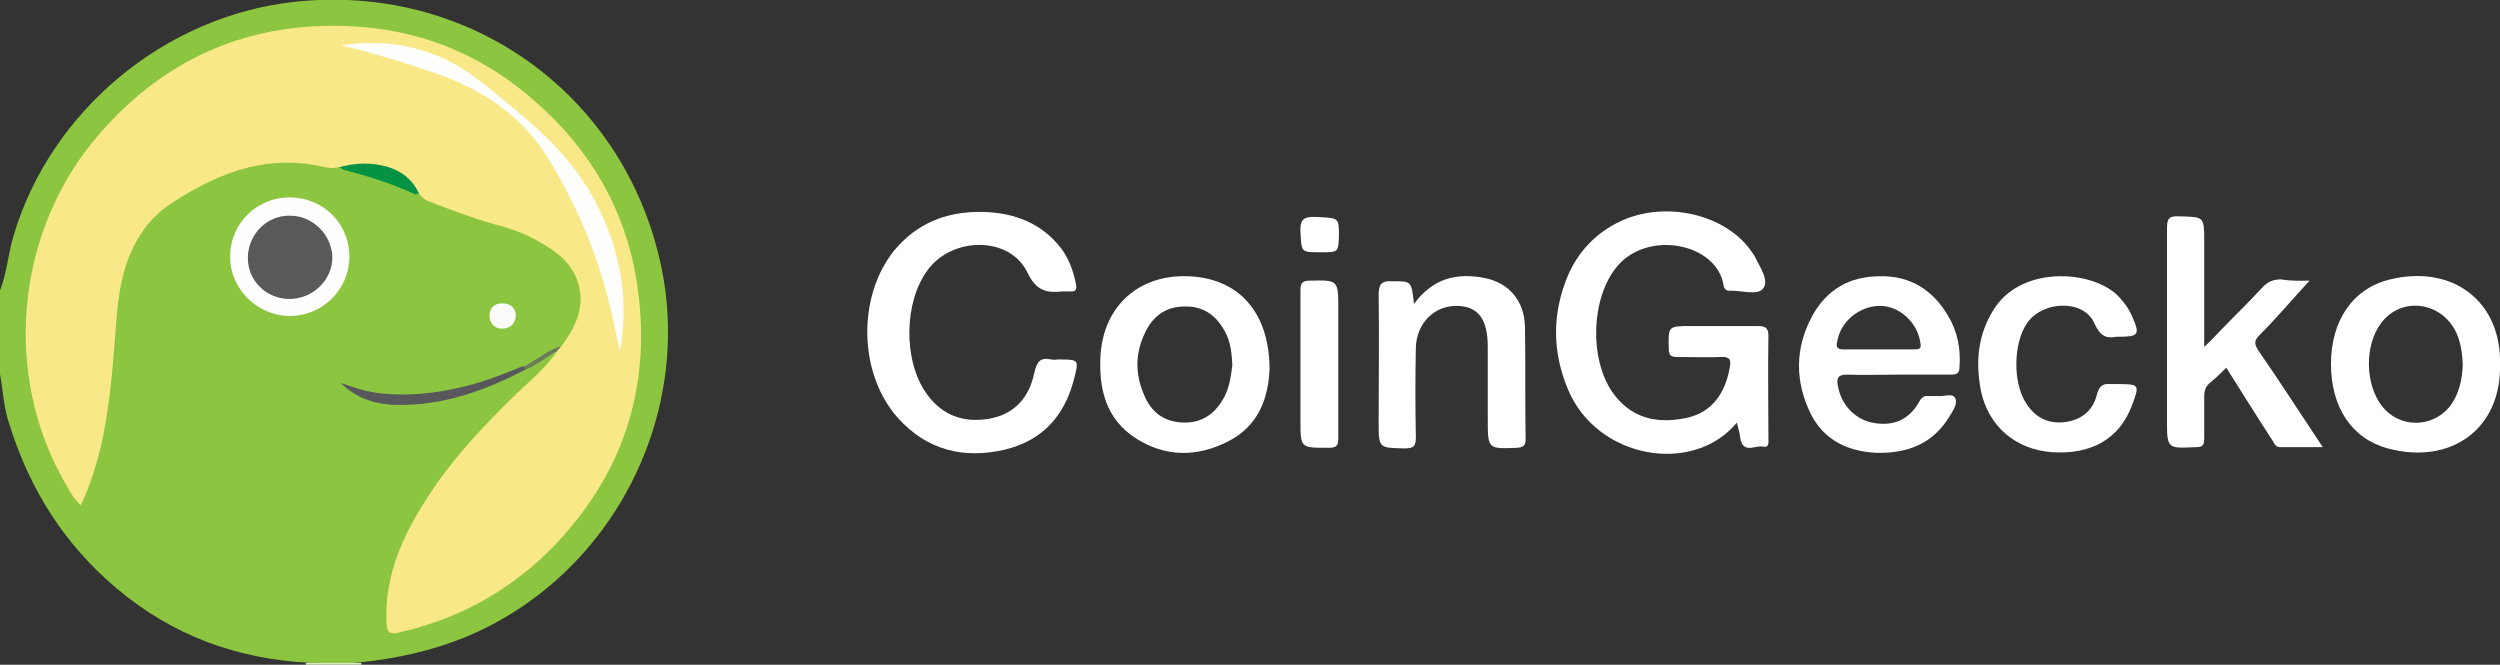
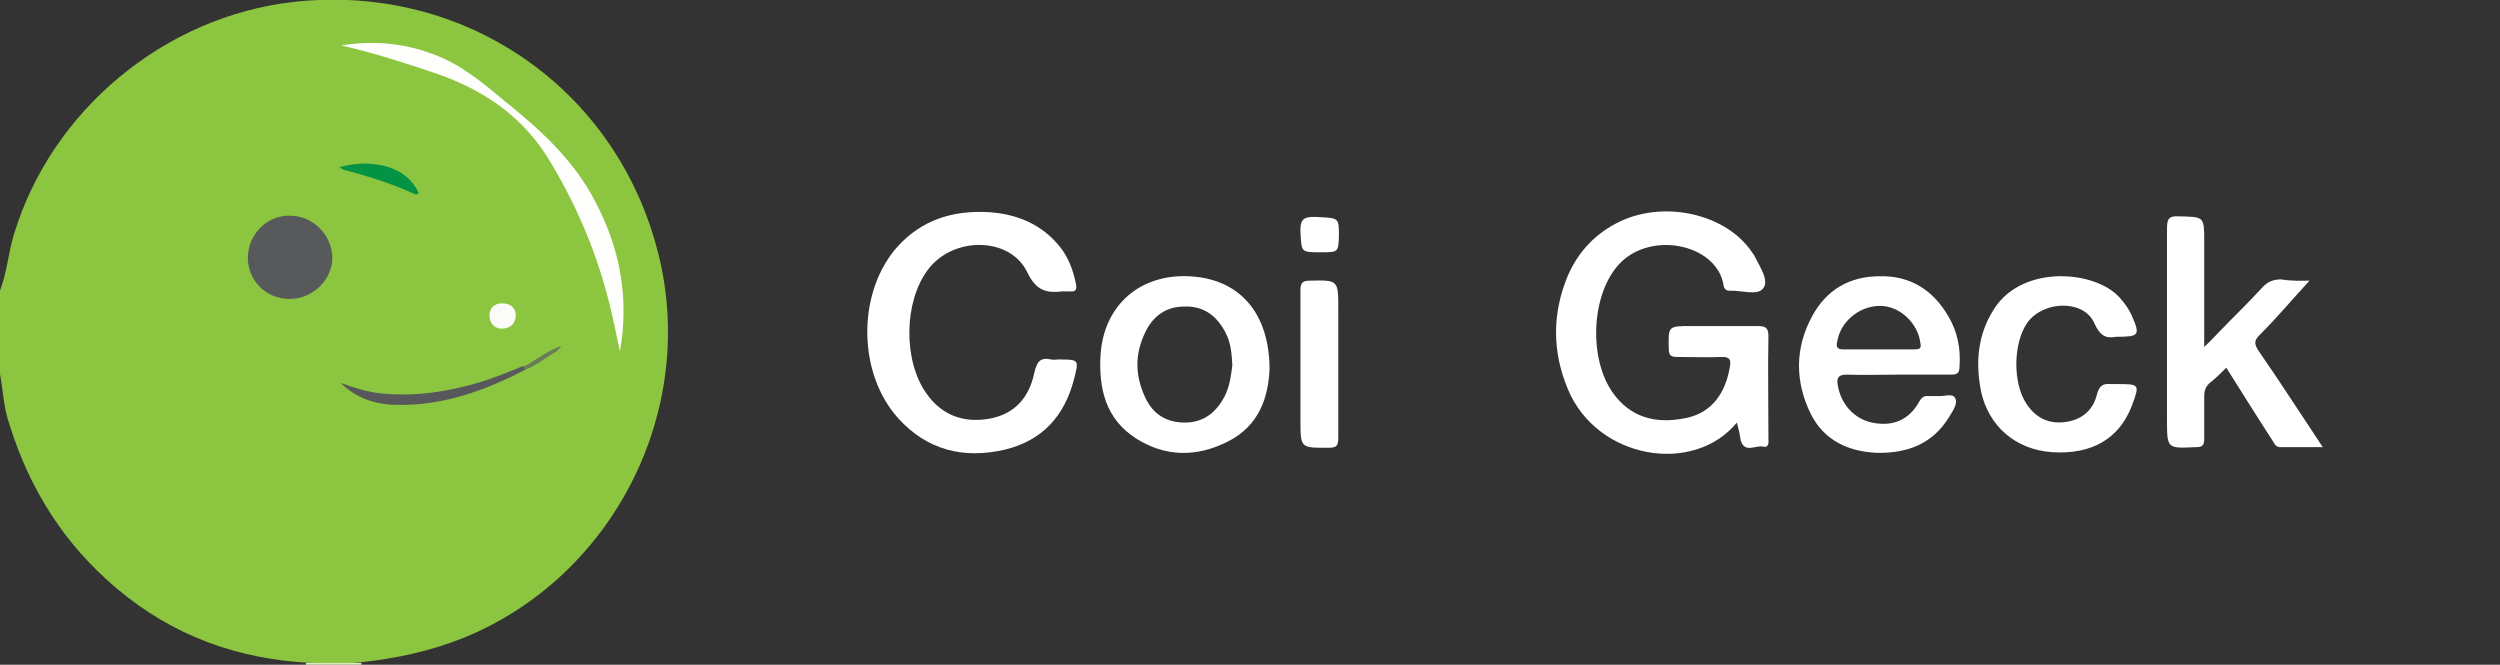
<svg xmlns="http://www.w3.org/2000/svg" version="1.1" id="Layer_1" x="0px" y="0px" viewBox="0 0 396.4 105.4" style="enable-background:new 0 0 396.4 105.4;" xml:space="preserve">
  <rect x="0" y="0" width="396.4" height="105.4" fill="#333333" stroke="none" />
  <style type="text/css">
	.st0{fill:#8CC53F;}
	.st1{fill:#D8E9BD;}
	.st2{fill:#F9E887;}
	.st3{fill:#FDFEFD;}
	.st4{fill:#58585C;}
	.st5{fill:#049344;}
	.st6{fill:#FBFCF9;}
	.st7{fill:#697B59;}
	.st8{fill:#FFFFFF;}
	.st9{fill:#FEFEFD;}
	.st10{fill:#58595B;}
</style>
  <g>
    <path class="st0" d="M0,46.1c1.1-2.9,1.3-5.9,2.2-8.9C8.1,17.6,26,2.6,46.6,0.3c27.1-3,51.3,13.8,57.8,40   c6.2,24.8-7.1,51.1-30.8,60.8c-5.2,2.1-10.7,3.3-16.3,3.9c-2.7,0.3-5.5,0.1-8.2,0.1c-11.5-0.6-21.7-4.3-30.6-11.8   c-8.3-7-13.8-15.7-17-26c-0.9-2.5-1-5.3-1.5-8C0,54.9,0,50.5,0,46.1z" />
    <path class="st1" d="M48.5,105.4c0-0.1,0-0.2,0-0.3c2.9,0,5.8,0,8.8,0c0,0.1,0,0.2,0,0.3C54.3,105.4,51.4,105.4,48.5,105.4z" />
-     <path class="st2" d="M53.8,26.5c-1.5,0.4-2.9-0.2-4.3-0.4c-8.4-1.3-15.6,1.7-22.4,6.2c-3.7,2.4-6,6.1-7.3,10.3   c-0.7,2.5-1.1,5-1.3,7.6C18,56.6,17.6,63,16.3,69.4c-0.8,3.6-1.8,7.2-3.5,10.7c-1.6-1.5-2.4-3.4-3.4-5.2c-9-17.2-6.4-39.1,6.4-53.7   C26.8,8.5,41,2.9,57.7,4.3c10.4,0.9,19.6,5,27.4,12c8.5,7.5,14,16.9,15.8,28c2.5,15.3-1.2,29.1-11.7,40.8c-7,7.8-15.7,12.9-26,15.2   c-1.5,0.3-1.8,0-1.9-1.5c-0.4-7.5,2.6-14,6.6-20.1c3.8-5.9,8.6-11,13.6-15.9c2.4-2.3,5-4.4,6.9-7.2c0.1-0.4,0.3-0.6,0.7-0.8   c2.1-2.9,3.7-6,2.6-9.8c-0.9-3.2-3.4-5.1-6.1-6.6c-2.3-1.4-4.8-2.2-7.4-2.9c-3.5-1-6.9-2.3-10.3-3.6c-0.7-0.3-1.1-0.7-1.5-1.3   c-0.5-0.3-0.9-0.7-1.2-1.1c-1.7-1.9-3.8-2.9-6.3-2.9C57.2,26.6,55.5,26.7,53.8,26.5z" />
-     <path class="st3" d="M46.1,31.3c5.3,0.1,9.4,4.3,9.3,9.6c-0.1,5.1-4.4,9.3-9.6,9.2c-5.1-0.1-9.4-4.4-9.3-9.5   C36.5,35.4,40.8,31.2,46.1,31.3z" />
    <path class="st4" d="M83.3,58.6c-6.3,3.3-12.9,5.7-20.2,5.6c-3.4,0-6.6-1-9.1-3.5c2.2,0.8,4.3,1.5,6.7,1.7   c5.3,0.5,10.4-0.3,15.4-1.8c2.3-0.7,4.5-1.6,6.7-2.5C83.3,58,83.4,58.2,83.3,58.6z" />
    <path class="st5" d="M53.8,26.5c2.6-0.7,5.2-0.8,7.8,0c2.2,0.7,3.8,2,4.8,4.1c-0.2,0.2-0.4,0.3-0.6,0.2c-3.7-1.7-7.5-2.9-11.4-3.9   C54.2,26.8,54,26.6,53.8,26.5z" />
    <path class="st6" d="M81.8,50c-0.1,1.2-0.7,2-2,2.1s-2.1-0.7-2.2-2c0-1.3,0.8-2,2-2C81,48.1,81.7,48.8,81.8,50z" />
    <path class="st7" d="M83.3,58.6c-0.1-0.1-0.3-0.3-0.4-0.4c2.1-1,3.9-2.7,6.1-3.3c-0.2,0.3-0.5,0.5-0.7,0.8   C86.7,56.5,85.2,57.9,83.3,58.6z" />
    <g>
      <path class="st8" d="M275.4,67c-6.9,8.4-22.2,5.8-26.8-5.3c-2.5-6-2.5-12,0-18c1.7-3.9,4.5-6.8,8.3-8.6c7.2-3.4,16.9-1.1,20.9,4.9    c0.2,0.3,0.4,0.5,0.5,0.8c0.8,1.6,2.3,3.8,1.2,5c-0.9,1.1-3.5,0.2-5.3,0.3c-0.5,0-0.8-0.3-0.9-0.8c-1-6.8-12.3-9-17.1-2.8    c-4.1,5.2-4.2,15.3,0,20.4c3,3.7,7.1,4.3,11.5,3.3c3.7-0.9,5.9-3.8,6.6-8.1c0.2-1.1-0.1-1.5-1.2-1.5c-2.4,0.1-4.8,0-7.2,0    c-1,0-1.3-0.3-1.3-1.3c-0.1-3.6-0.1-3.6,3.5-3.6c3.5,0,7.1,0,10.6,0c1.1,0,1.7,0.2,1.7,1.5c-0.1,5.4,0,10.8,0,16.2    c0,0.6,0.2,1.7-0.9,1.4c-1.2-0.2-2.9,1.1-3.5-1C275.9,69,275.7,68.1,275.4,67z" />
      <path class="st8" d="M155.8,33.6c4.4,0.1,8.7,1.4,11.9,5.1c1.6,1.8,2.4,3.9,2.9,6.3c0.2,1-0.1,1.3-1,1.2c-0.4,0-0.8,0-1.1,0    c-2.6,0.3-4.2-0.1-5.6-3c-2.7-5.7-11.8-5.8-15.8-0.4c-3.8,5.1-3.9,14.4-0.2,19.6c2.4,3.4,5.8,4.7,9.9,4c4.1-0.7,6.4-3.4,7.2-7.3    c0.4-1.7,0.9-2.5,2.7-2.1c0.4,0.1,0.8,0,1.1,0c3.3,0,3.3,0,2.5,3.1c-1.5,5.9-5.1,9.8-11,11.2c-6.5,1.5-12.3,0.1-16.9-5    c-6.3-7-6.5-19.3-0.6-26.6C145.3,35.5,149.9,33.5,155.8,33.6z" />
      <path class="st8" d="M366.2,44.5c-2.5,2.7-5.1,5.8-7.9,8.6c-0.9,0.9-0.9,1.4-0.2,2.5c3.4,4.9,6.6,9.9,10.2,15.3    c-2.5,0-4.7,0-6.8,0c-0.8,0-1-0.9-1.4-1.4c-2.4-3.7-4.7-7.4-7.1-11.2c-0.9,0.9-1.7,1.7-2.6,2.4c-0.7,0.6-0.9,1.3-0.9,2.1    c0,2.3,0,4.5,0,6.8c0,1-0.3,1.3-1.3,1.3c-4.6,0.2-4.6,0.3-4.6-4.4c0-10.1,0-20.1,0-30.2c0-1.5,0.2-2.1,1.9-2c4,0.1,4,0,4,4    c0,5.4,0,10.8,0,16.7c1-0.9,1.6-1.6,2.2-2.2c2.3-2.4,4.7-4.7,7-7.2c0.8-0.9,1.7-1.3,3-1.3C363.4,44.6,365.1,44.5,366.2,44.5z" />
-       <path class="st8" d="M224.2,48.2c3-4.1,6.8-5,11.3-4.1c3.8,0.8,6.2,3.6,6.3,7.7c0.1,6,0,11.9,0.1,17.9c0,1-0.4,1.2-1.3,1.3    c-4.7,0.2-4.7,0.2-4.7-4.5c0-3.8,0-7.7,0-11.5c0-4.4-1.5-6.4-4.8-6.5c-3.6-0.1-6.5,2.7-6.6,6.6c-0.1,4.7-0.1,9.4,0,14.2    c0,1.4-0.3,1.8-1.8,1.8c-4.1-0.1-4.1,0-4.1-4.2c0-6.7,0.1-13.5,0-20.2c0-1.8,0.6-2.2,2.2-2.1C223.8,44.6,223.8,44.5,224.2,48.2z" />
      <path class="st8" d="M335.5,53.4c-1.5,0.3-2.5-0.1-3.4-2.1c-1.6-3.8-8-3.7-10.6-0.2c-2.3,3.2-2.4,9.6-0.2,12.9    c1.5,2.3,3.6,3.3,6.3,2.9c2.6-0.4,4.3-1.9,4.9-4.4c0.4-1.5,1.1-1.7,2.3-1.6c0.3,0,0.5,0,0.8,0c3.7,0,3.7,0,2.4,3.5    c-2,5.2-6.4,7.7-12.6,7.3c-5.8-0.4-10.1-4.1-11.3-9.7c-0.9-4.7-0.5-9.1,2.2-13.2c4.6-6.9,16-5.9,19.8-1.6c0.8,0.9,1.4,1.7,1.9,2.8    C339.4,53.2,339.2,53.4,335.5,53.4z" />
      <path class="st8" d="M206.2,57.7c0-3.9,0-7.8,0-11.7c0-1.1,0.3-1.5,1.5-1.5c4.5-0.1,4.5-0.1,4.5,4.5c0,6.8,0,13.6,0,20.4    c0,1.2-0.2,1.6-1.5,1.6c-4.5,0-4.5,0.1-4.5-4.4C206.2,63.7,206.2,60.7,206.2,57.7z" />
      <path class="st8" d="M209.4,40c-3.2,0-3,0-3.2-3.2c-0.1-2,0.5-2.5,2.5-2.4c3.6,0.2,3.6,0,3.6,3.1C212.2,40,212.2,40,209.4,40z" />
      <path class="st8" d="M308.9,50.1c-2.4-4.1-6-6.4-10.8-6.3c-4.8,0-8.5,2.1-10.8,6.4c-2.7,5-2.7,10.3-0.2,15.4    c2.1,4.2,5.9,6,10.5,6.2c4.8,0.1,8.8-1.4,11.4-5.6c0.6-1,1.5-2.2,1-3.1c-0.4-0.8-1.8-0.2-2.8-0.3c-0.4,0-0.9,0-1.3,0    c-0.8-0.1-1.2,0.2-1.6,0.9c-1.6,2.9-4.2,4-7.5,3.3c-2.8-0.6-4.9-2.9-5.4-5.9c-0.2-1.1,0-1.7,1.4-1.7c2.7,0.1,5.4,0,8.1,0    c2.8,0,5.7,0,8.5,0c1,0,1.3-0.3,1.3-1.3C310.9,55.3,310.4,52.6,308.9,50.1z M303.5,55.4c-1.9,0-3.8,0-5.7,0c-1.8,0-3.6,0-5.5,0    c-1,0-1.2-0.4-1-1.2c0.5-3.2,3.5-5.7,6.8-5.7c3.1,0,6,2.7,6.4,5.9C304.7,55.3,304.3,55.4,303.5,55.4z" />
-       <path class="st8" d="M379,44.3c-5.9,1.4-9.4,6.5-9.4,13.4c0,6.8,3.2,11.8,9,13.4c10.1,2.7,18-3.2,17.8-13.2    C396.7,47.8,388.9,41.9,379,44.3z M388.4,64.5c-2.8,3.4-8,3.4-10.7-0.1c-2.7-3.4-2.8-9.6-0.2-13.1c3.2-4.4,9.7-3.5,12,1.5    c0.7,1.6,0.9,3.2,1,5C390.4,60.2,389.9,62.6,388.4,64.5z" />
      <path class="st8" d="M188.4,43.8c-7.8-0.3-13.4,4.7-13.9,12.5c-0.3,5.3,0.8,10.1,5.6,13.2c4.7,3,9.7,3,14.6,0.5    c5-2.5,6.4-7.1,6.6-11.4C201.3,49.5,196.4,44.1,188.4,43.8z M194.2,62.8c-1.4,2.7-3.5,4.3-6.6,4.2s-5.1-1.7-6.2-4.4    c-1.4-3.2-1.4-6.4,0-9.5c1.2-2.8,3.3-4.5,6.4-4.5c3.1-0.1,5.2,1.5,6.6,4.3c0.8,1.6,0.9,3.3,1,5C195.2,59.5,195,61.2,194.2,62.8z" />
    </g>
    <path class="st9" d="M54.1,7.2c5-0.8,9.9-0.4,14.6,1.4c4.4,1.6,7.8,4.5,11.3,7.4c5.6,4.5,10.9,9.3,14.3,15.8c4,7.5,5.5,15.4,4,23.9   c-0.4-1.7-0.7-3.4-1.1-5.1c-1.9-8.8-5.2-17-9.8-24.7C83.2,18.7,77,14.4,69.3,11.7C64.3,10,59.3,8.4,54.1,7.2z" />
    <path class="st10" d="M45.9,47.4c-3.7,0-6.6-2.9-6.6-6.5c0-3.7,3-6.8,6.7-6.7c3.6,0,6.6,3,6.7,6.6C52.7,44.4,49.6,47.4,45.9,47.4z" />
  </g>
</svg>